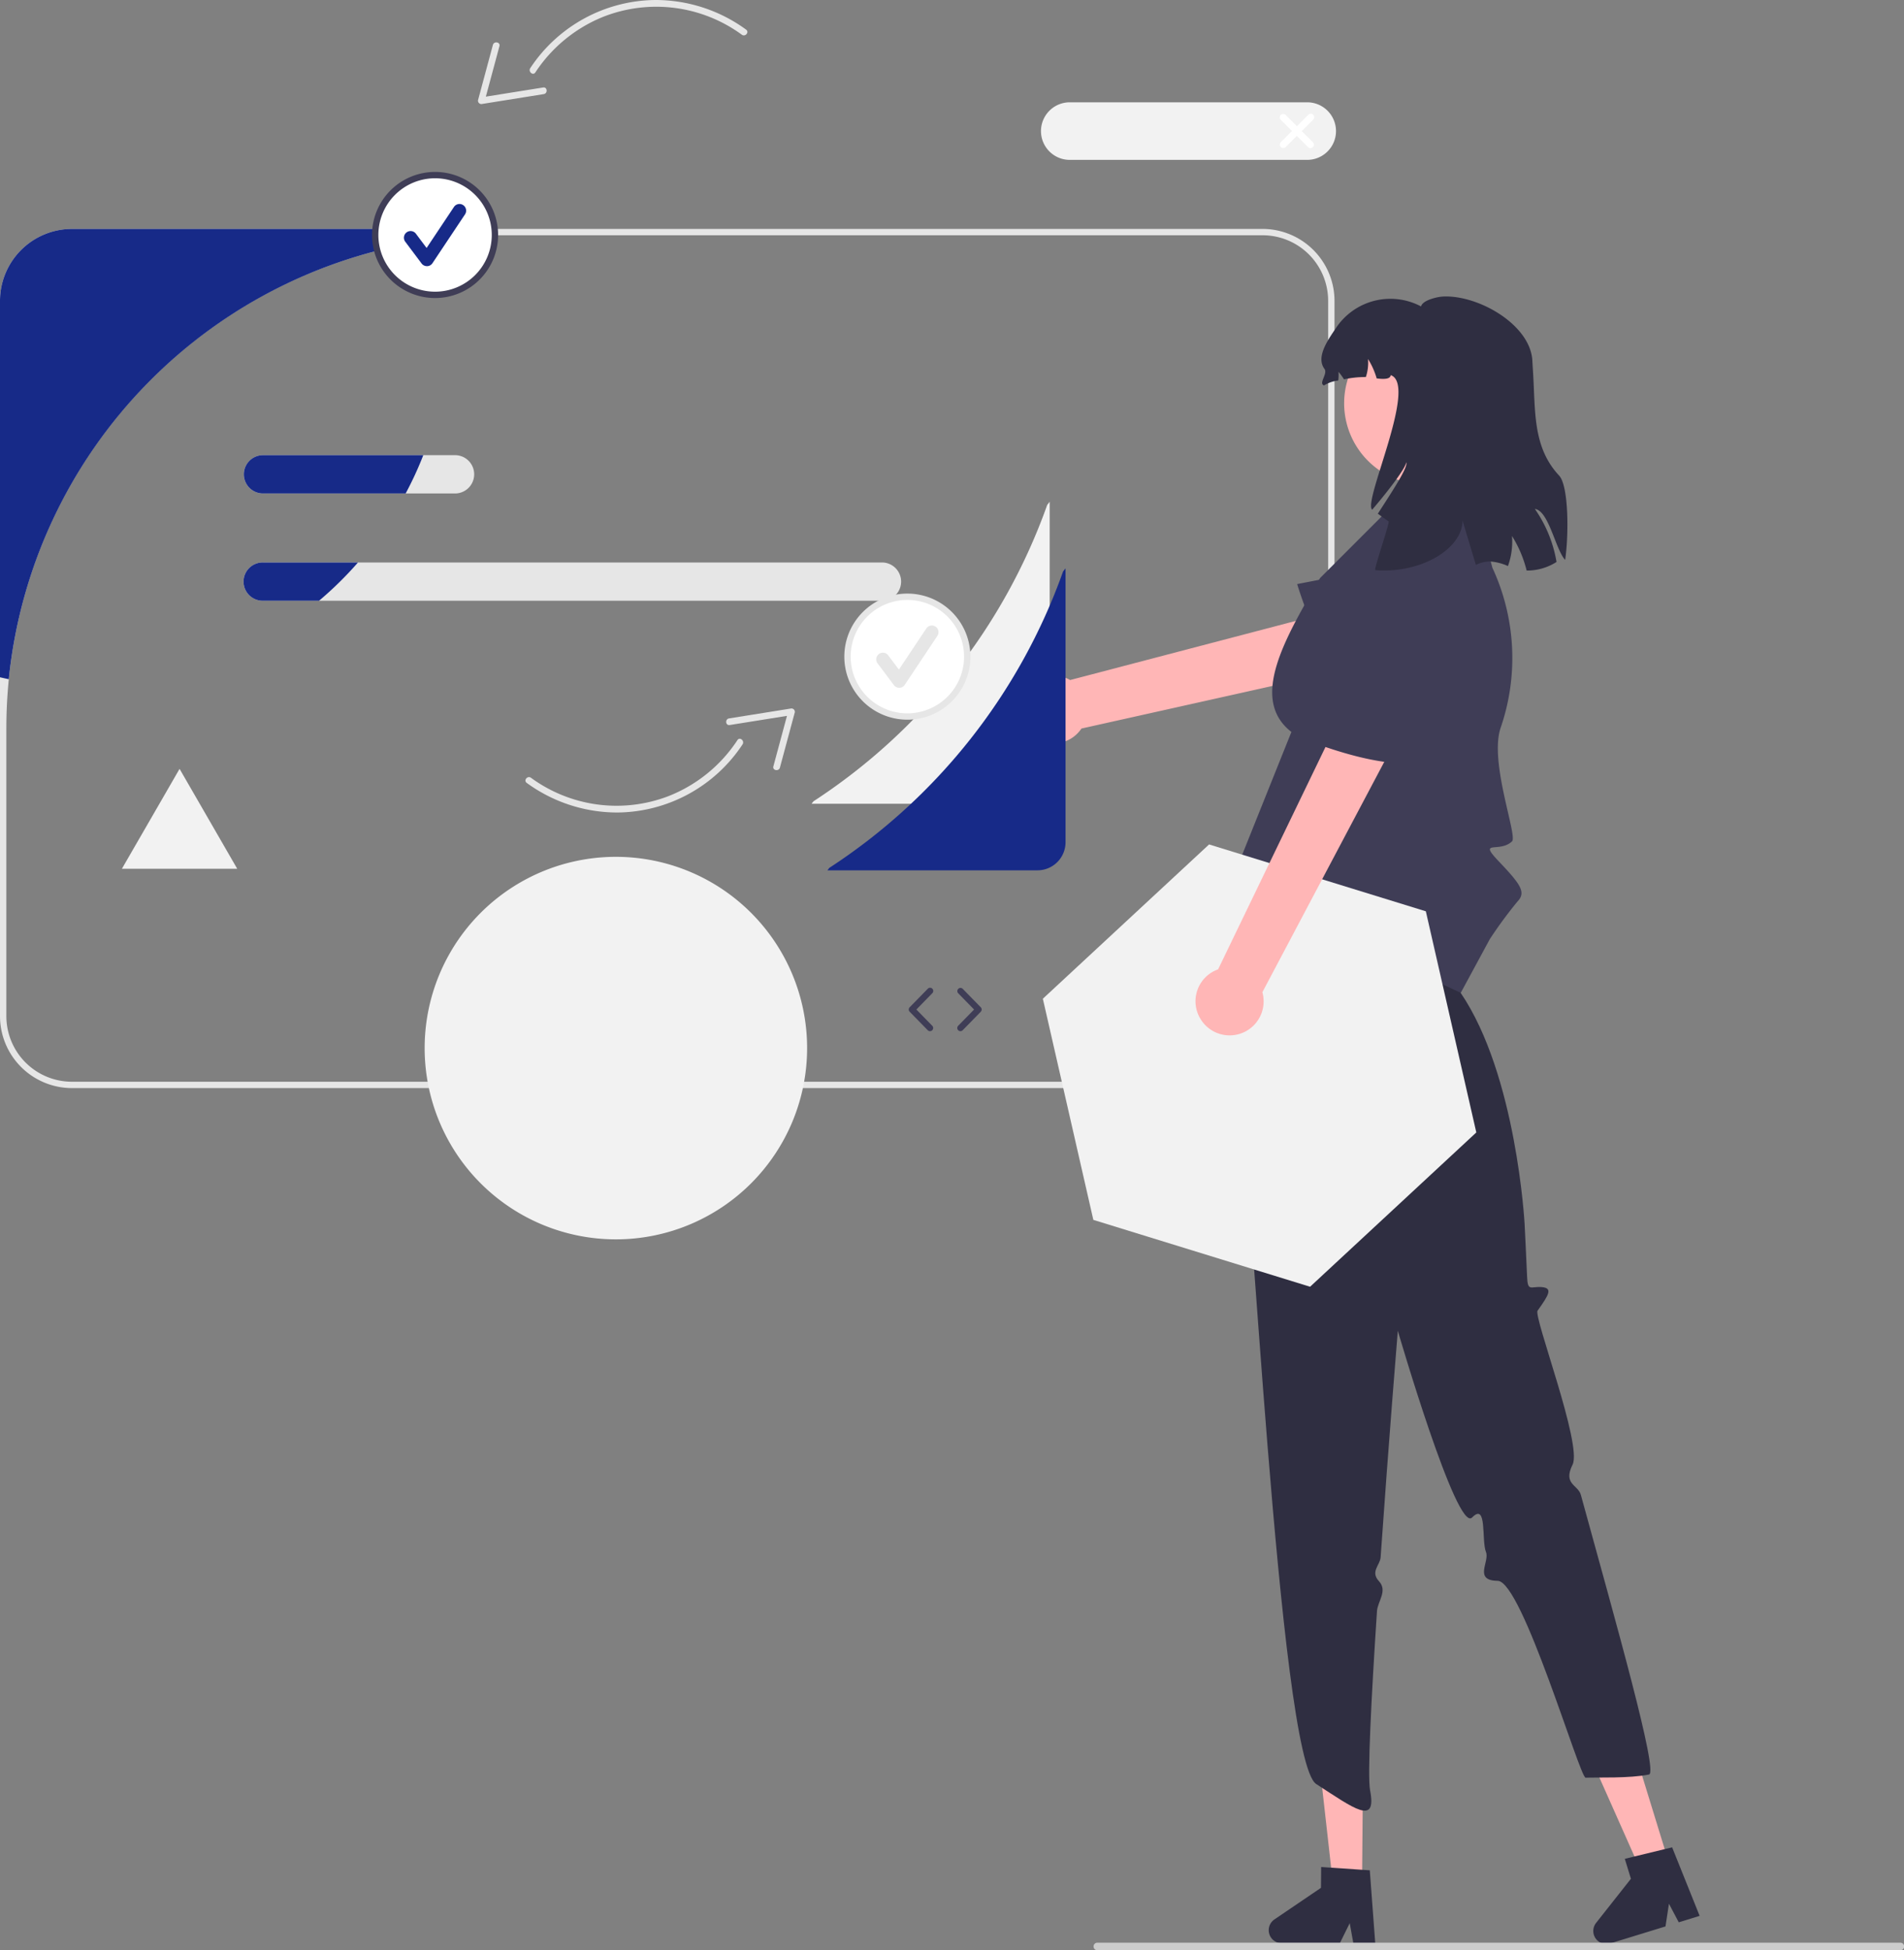
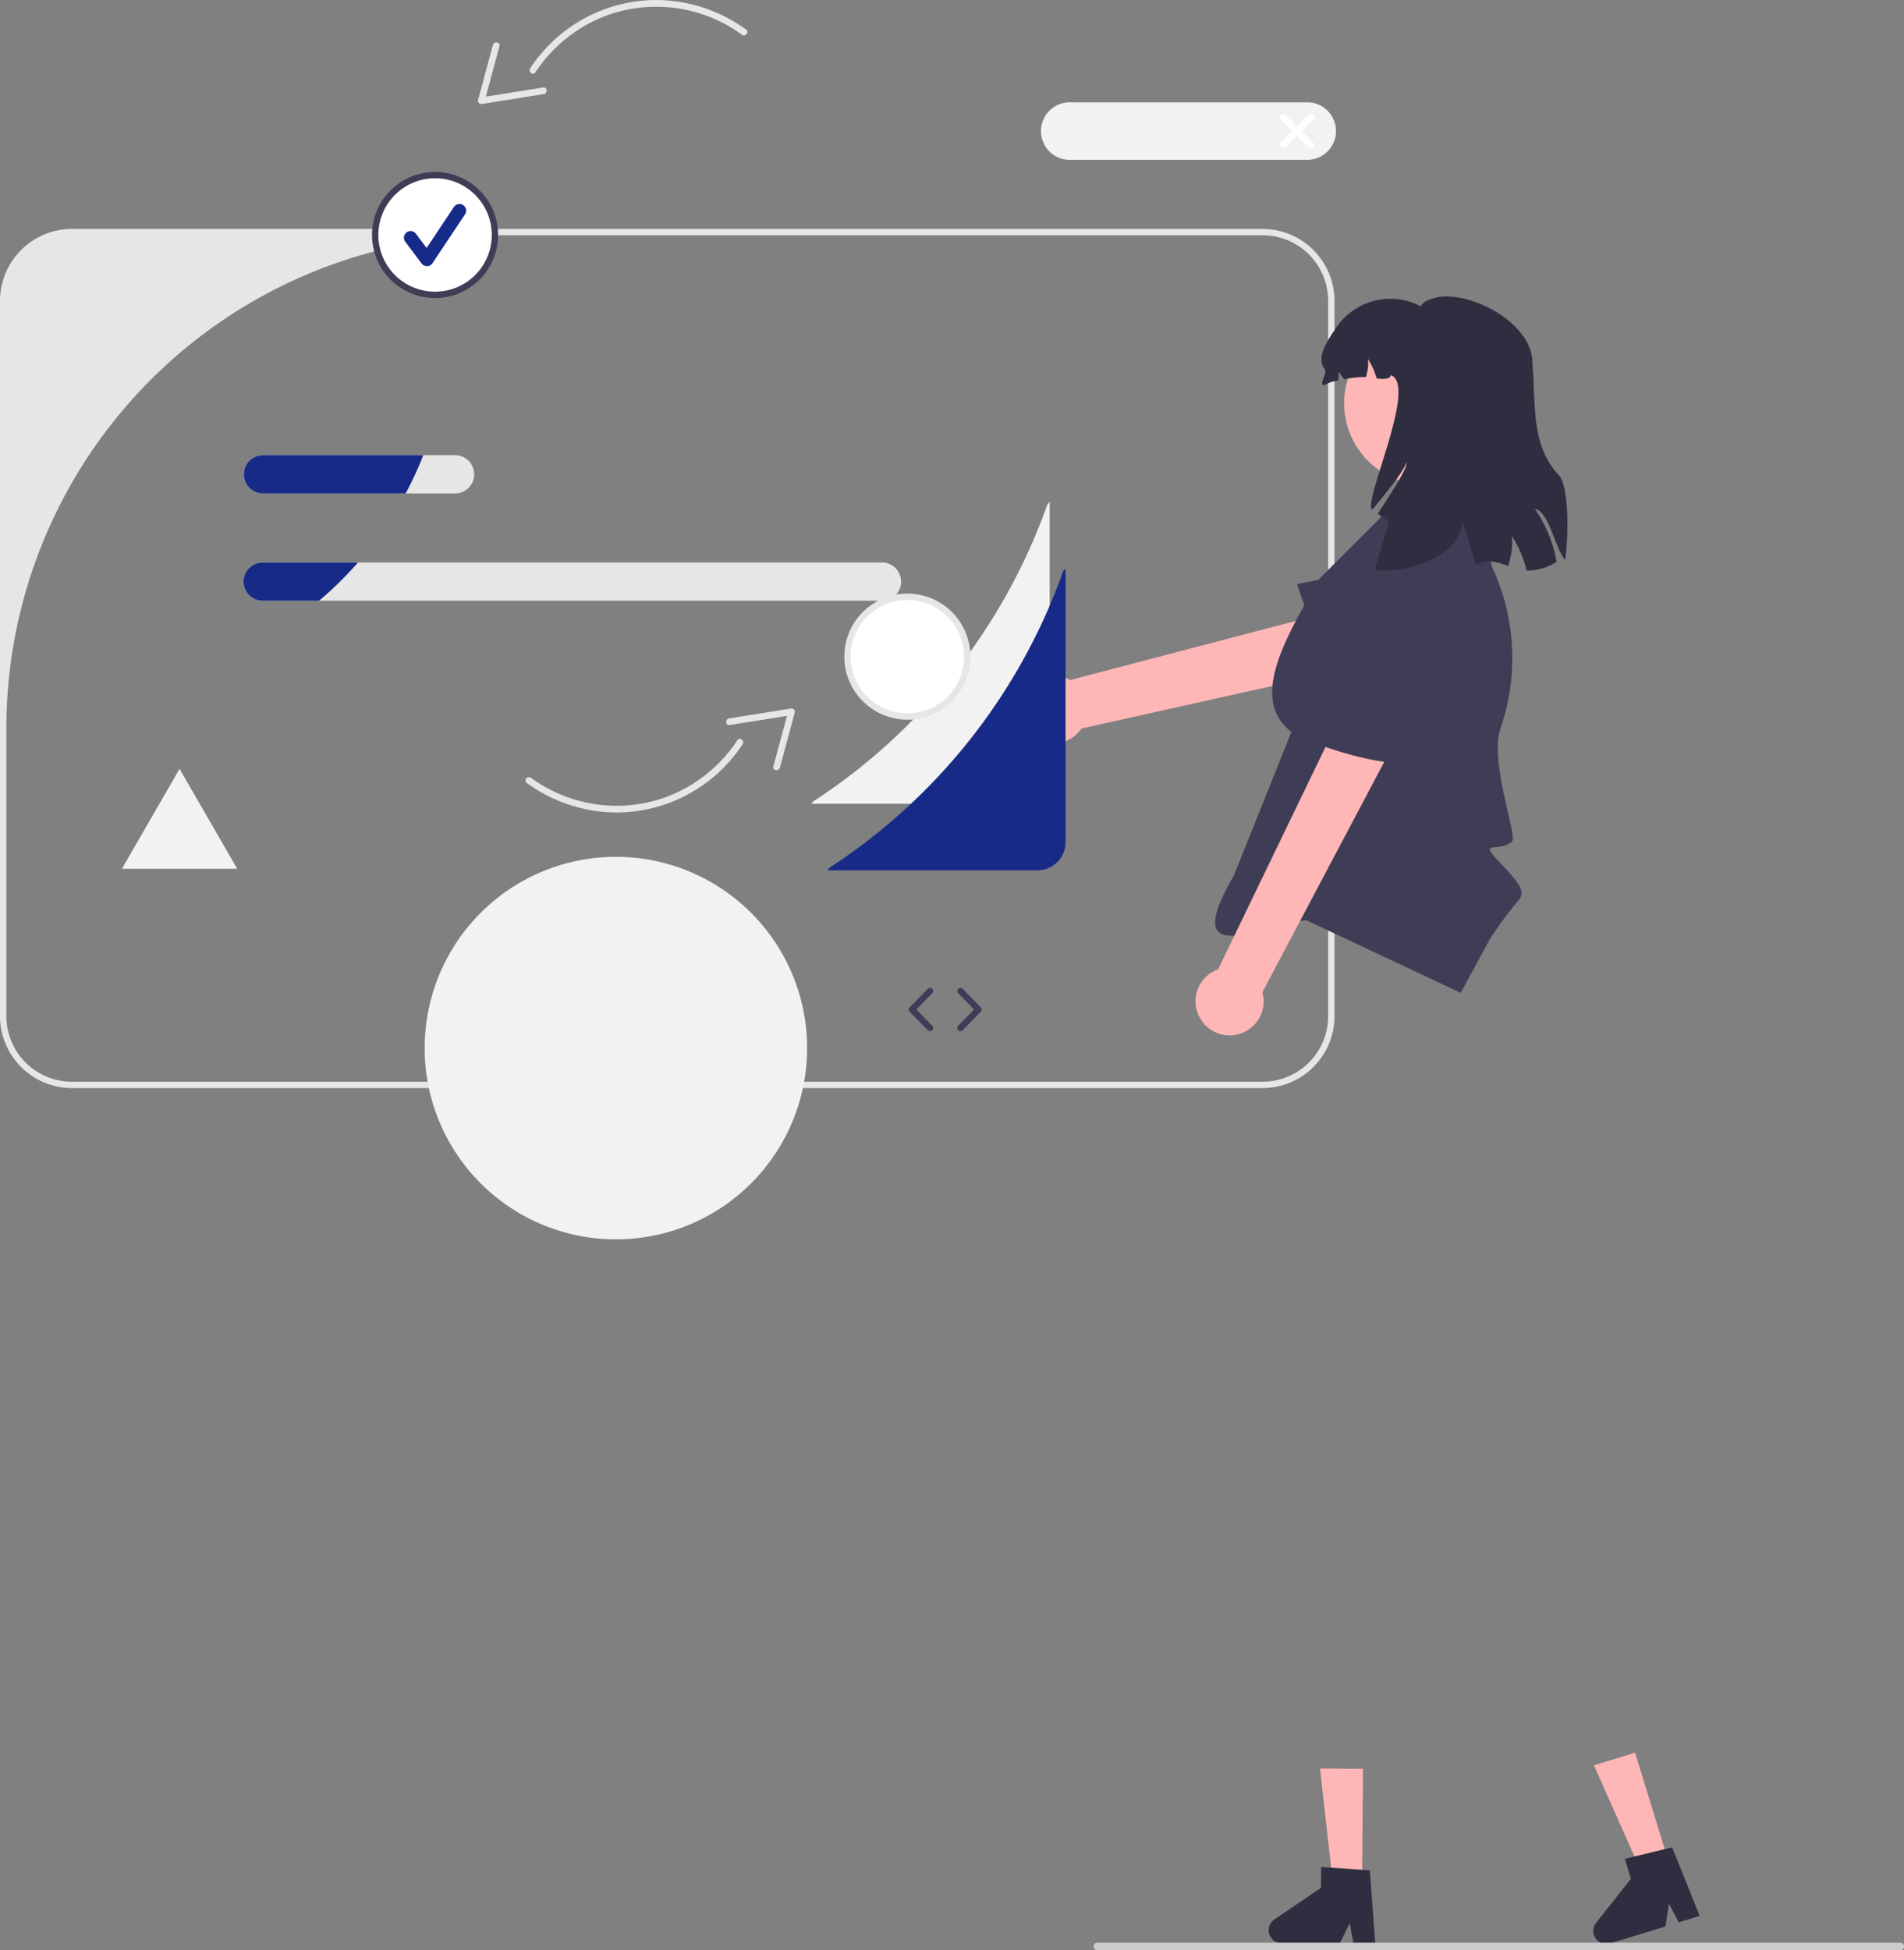
<svg xmlns="http://www.w3.org/2000/svg" width="287.497" height="294.431" viewBox="0 0 287.497 294.431">
  <rect x="0" y="0" width="287.497" height="294.431" fill="#808080" stroke="none" />
  <defs>
    <clipPath id="a">
      <rect width="287.497" height="294.431" fill="none" />
    </clipPath>
  </defs>
  <g clip-path="url(#a)">
    <path d="M291.982,158.271V199.63a4.239,4.239,0,0,1-4.231,4.231H256.027l.292-.373a89.02,89.02,0,0,0,35.29-44.743Z" transform="translate(-133.483 -82.517)" fill="#f2f2f2" />
    <path d="M190.645,72.21H10.86A10.873,10.873,0,0,0,0,83.07V191.06a10.873,10.873,0,0,0,10.86,10.86H190.645a10.873,10.873,0,0,0,10.86-10.86V83.07a10.873,10.873,0,0,0-10.86-10.86m9.9,118.85a9.9,9.9,0,0,1-9.9,9.9H10.86a9.9,9.9,0,0,1-9.9-9.9V147.681q0-3.791.369-7.491A74.475,74.475,0,0,1,75.471,73.167H190.645a9.9,9.9,0,0,1,9.9,9.9Z" transform="translate(0 -37.648)" fill="#e6e6e6" />
    <path d="M173.345,177.42H79.834a2.889,2.889,0,1,0,0,5.777h93.511a2.889,2.889,0,0,0,0-5.777" transform="translate(-40.116 -92.501)" fill="#e6e6e6" />
    <path d="M108.817,143.57H79.826a2.891,2.891,0,1,0-.009,5.782h29a2.891,2.891,0,0,0,0-5.782" transform="translate(-40.109 -74.852)" fill="#e6e6e6" />
    <path d="M79.834,177.42H94.169a54.026,54.026,0,0,1-5.878,5.777H79.834a2.889,2.889,0,1,1,0-5.777" transform="translate(-40.116 -92.501)" fill="#172a88" />
    <path d="M79.826,143.57h24.2a53.25,53.25,0,0,1-2.666,5.782H79.826a2.891,2.891,0,1,1-.009-5.782Z" transform="translate(-40.109 -74.852)" fill="#172a88" />
-     <path d="M66.234,73.737A74.549,74.549,0,0,0,1.326,140.191C.881,140.1.44,140,0,139.9V83.07A10.873,10.873,0,0,1,10.86,72.21h54.99c.139.5.263,1.015.383,1.527" transform="translate(0 -37.648)" fill="#172a88" />
    <path d="M127.4,55.234a9.04,9.04,0,1,1-9.04,9.04,9.04,9.04,0,0,1,9.04-9.04" transform="translate(-61.71 -28.797)" fill="#fff" />
    <path d="M126.881,73.271a9.519,9.519,0,1,1,9.519-9.519,9.518,9.518,0,0,1-9.519,9.519m0-18.08a8.561,8.561,0,1,0,8.561,8.561,8.561,8.561,0,0,0-8.561-8.561" transform="translate(-61.188 -28.276)" fill="#3f3d56" />
    <path d="M130.891,73.7a1,1,0,0,1-.8-.4l-2.466-3.288a1.005,1.005,0,0,1,1.609-1.207l1.613,2.151,4.145-6.216a1.006,1.006,0,0,1,1.673,1.116l-4.933,7.4a1,1,0,0,1-.808.448Z" transform="translate(-66.432 -33.519)" fill="#172a88" />
    <path d="M276.4,188.234a9.04,9.04,0,1,1-9.04,9.04,9.04,9.04,0,0,1,9.04-9.04" transform="translate(-139.393 -98.139)" fill="#fff" />
    <path d="M275.881,206.271a9.519,9.519,0,1,1,9.519-9.519,9.518,9.518,0,0,1-9.519,9.519m0-18.08a8.561,8.561,0,1,0,8.561,8.561,8.561,8.561,0,0,0-8.561-8.561" transform="translate(-138.872 -97.617)" fill="#e6e6e6" />
-     <path d="M279.89,206.7a1,1,0,0,1-.8-.4l-2.466-3.288a1.005,1.005,0,1,1,1.606-1.21l0,0,1.613,2.151,4.144-6.216a1.006,1.006,0,0,1,1.674,1.116l-4.933,7.4a1,1,0,0,1-.809.448Z" transform="translate(-144.114 -102.862)" fill="#e6e6e6" />
    <path d="M199.777,4.47A23.2,23.2,0,0,0,186.023,0a22.879,22.879,0,0,0-18.836,10.286c-.35.536.416,1.187.77.646a22.176,22.176,0,0,1,10.388-8.45A21.883,21.883,0,0,1,199.132,5.24C199.651,5.621,200.3,4.854,199.777,4.47Z" transform="translate(-87.119 0)" fill="#e6e6e6" />
    <path d="M153.043,13.756l-2.242,8.33a.505.505,0,0,0,.41.585.484.484,0,0,0,.129.006l9.382-1.5c.635-.1.552-1.1-.088-1l-9.382,1.5.538.591,2.242-8.33C154.2,13.311,153.21,13.135,153.043,13.756Z" transform="translate(-78.618 -6.97)" fill="#e6e6e6" />
    <path d="M165.957,239.686a23.2,23.2,0,0,0,13.754,4.469,22.88,22.88,0,0,0,18.836-10.285c.35-.536-.416-1.187-.77-.646a22.172,22.172,0,0,1-10.388,8.449,21.882,21.882,0,0,1-20.786-2.758C166.083,238.534,165.435,239.3,165.957,239.686Z" transform="translate(-86.424 -121.489)" fill="#e6e6e6" />
    <path d="M237.209,232.389l2.242-8.33a.505.505,0,0,0-.41-.585.485.485,0,0,0-.129-.006l-9.382,1.5c-.635.1-.552,1.1.088,1l9.382-1.5-.538-.591-2.242,8.33C236.051,232.833,237.042,233.009,237.209,232.389Z" transform="translate(-119.442 -116.507)" fill="#e6e6e6" />
    <path d="M368.6,40.961H332.745a4.345,4.345,0,0,1,0-8.691H368.6a4.345,4.345,0,0,1,0,8.691" transform="translate(-171.216 -16.824)" fill="#f2f2f2" />
    <path d="M407.027,38.516l1.711-1.711a.52.52,0,1,0-.73-.739l0,0-1.711,1.711-1.711-1.711a.52.52,0,0,0-.739.73l0,0,1.711,1.711-1.7,1.7a.52.52,0,0,0,.73.739l0,0,1.7-1.7,1.7,1.7a.52.52,0,0,0,.735-.735Z" transform="translate(-210.471 -18.725)" fill="#fff" />
    <path d="M289.9,318.127a.477.477,0,0,1-.342-.144l-2.731-2.792a.479.479,0,0,1,0-.669l2.731-2.792a.479.479,0,1,1,.691.663l-.006.007-2.4,2.457,2.4,2.457a.479.479,0,0,1-.342.813" transform="translate(-149.473 -162.448)" fill="#3f3d56" />
    <path d="M302.469,318.134a.479.479,0,0,1-.342-.813l2.4-2.457-2.4-2.457a.479.479,0,0,1,.684-.67l2.731,2.792a.478.478,0,0,1,0,.669l-2.731,2.792a.476.476,0,0,1-.342.144" transform="translate(-157.447 -162.455)" fill="#3f3d56" />
    <path d="M321.862,204.283a5.108,5.108,0,0,1,7.362-2.669l45.151-11.832.741,9.3-44.18,9.854a5.135,5.135,0,0,1-9.074-4.654Z" transform="translate(-167.64 -98.946)" fill="#ffb6b6" />
    <path d="M435.642,181.312h0a9.713,9.713,0,0,0-9.828-4l-16.6,3.221s5.715,19.133,12.953,18.711c3.051-.178,6.911-1.97,10.357-3.984a9.729,9.729,0,0,0,3.536-13.3q-.195-.336-.415-.655" transform="translate(-213.349 -92.354)" fill="#3f3d56" />
    <path d="M422.776,575.22l-4.4-.037-1.948-17.364,6.493.055Z" transform="translate(-217.111 -290.827)" fill="#ffb6b6" />
    <path d="M416.327,600.325l-.818-10.927-1.149-.077L409.674,589l-1.508-.1-.029,3.145-7.026,4.767a1.967,1.967,0,0,0,.546,3.513,1.863,1.863,0,0,0,.546.081l8.745.072.077-.153,1.455-2.948.531,2.948.029.172,3.3.029Z" transform="translate(-208.676 -307.032)" fill="#2f2e41" />
    <path d="M514.148,569.4l-4.205,1.292-7.1-15.966,6.206-1.907Z" transform="translate(-262.165 -288.219)" fill="#ffb6b6" />
    <path d="M514.543,582.69l-1.12.273-4.561,1.106h0l-1.465.359.924,3.011-5.26,6.663a1.968,1.968,0,0,0,2.12,3.1l.373-.115,7.988-2.455.522-3.422,1.479,2.8,3.154-.972Z" transform="translate(-262.058 -303.794)" fill="#2f2e41" />
-     <path d="M400.086,289.122l-8.4,24.4-.277,1.952c-2.116,2.008.542,2.67-.455,3.2s-1.666,2.015-.324,2.28,5.672,95.427,11.382,99.122,9.186,6.368,8.137.957c-.423-2.18.175-13.867,1.04-27.047.1-1.494,1.646-3.075.3-4.527s.165-2.408.25-3.613c1.2-17.21,2.595-34.2,2.595-34.2s8.9,30.564,11.211,28.2,1.4,3.46,2.1,5.2c.59,1.455-1.928,4.312,1.773,4.356s12.392,29.753,13.274,29.719c1.747-.067,6.657.122,9.573-.479,1.44-.3-4.952-22.789-10.289-42.212-.426-1.549-2.742-1.585-1.252-4.575s-5.923-22.34-5.287-23.235c1.688-2.375,2.331-3.408.666-3.563s-2.157.758-2.247-1.547-.377-7.986-.377-7.986-1.206-22.471-9.652-34.886l-.72-7.377Z" transform="translate(-203.271 -150.738)" fill="#2f2e41" />
    <path d="M397.061,220.466c-7.276,1.057-19.174,7.508-10.9-6.7l8.7-21.7c-6.374-4.949-1.018-14.093,4.323-23.232l12.4-12.4h10.774l2.849,10.837a32.36,32.36,0,0,1,1.254,24.145c-1.773,5.152,2.584,16.332,1.712,17.166-1.915,1.832-5.265-.4-1.915,3.109s4.022,4.632,2.729,5.985a66.1,66.1,0,0,0-4.165,5.661l-4.393,8.117Z" transform="translate(-199.863 -81.56)" fill="#3f3d56" />
    <path d="M431.866,102.385a12.279,12.279,0,1,1-6.993,15.895,12.279,12.279,0,0,1,6.993-15.895" transform="translate(-221.076 -52.943)" fill="#ffb6b6" />
    <path d="M449.1,125.588a19.643,19.643,0,0,1,3.27,8,8.259,8.259,0,0,1-4.509,1.3c-.054-.209-.108-.418-.17-.627a17.972,17.972,0,0,0-2.045-4.594,10.814,10.814,0,0,1-.612,4.54,7.978,7.978,0,0,0-2.673-.69,4.855,4.855,0,0,0-2.169.512c-.783-2.6-1.5-4.982-2.015-6.694-.015,4.292-6.307,8.034-13.171,7.492-.248-.155,2.24-7.213,2-7.376-.55-.364-1.085-.759-1.619-1.147,2.247-3.471,4.687-7.19,4.269-7.748.031.69-2.433,4.006-5.114,7.135-1.488-1.092,6.965-18.865,2.79-20.307-.07.627-.992.627-2.115.5a11.5,11.5,0,0,0-1.31-2.936,6.9,6.9,0,0,1-.325,2.72,15.871,15.871,0,0,0-3.3.348,10.585,10.585,0,0,0-.829-1.131,6.728,6.728,0,0,1-.039,1.31,5.233,5.233,0,0,0-2.154.744c-.867-.318.612-1.751.07-2.5-1.379-1.859.666-4.571,1.96-6.492a9.865,9.865,0,0,1,12.621-2.936c.186-.643,1.139-1.069,2.363-1.356a6.4,6.4,0,0,1,1.58-.147c5.269.093,12.582,4.439,12.869,9.7.023.526.062,1.1.1,1.712.372,5.888-.085,11.319,3.936,15.627,1.456,1.557,1.472,8.933.914,12.73-1.449-1.526-2.479-7.461-4.571-7.686" transform="translate(-217.341 -48.749)" fill="#2f2e41" />
    <path d="M344.989,613.337a.568.568,0,0,0,.566.57H466.792a.57.57,0,1,0,0-1.139H345.559a.568.568,0,0,0-.57.566Z" transform="translate(-179.865 -319.475)" fill="#ccc" />
-     <path d="M394.441,309.838l-25.1,23.294-32.726-10.094L328.99,289.65l25.1-23.294L386.82,276.45Z" transform="translate(-171.524 -138.869)" fill="#f2f2f2" />
    <path d="M377.812,267.31a5.106,5.106,0,0,1,2.747-7.334l20.3-42.031,7.558,5.473-21.172,40.008a5.135,5.135,0,0,1-9.43,3.884Z" transform="translate(-196.631 -113.629)" fill="#ffb6b6" />
    <path d="M425.463,190.615h0a9.714,9.714,0,0,0-9.417,4.885l-8.323,14.722s18.267,8.067,22.642,2.286c1.844-2.437,2.986-6.537,3.689-10.465a9.73,9.73,0,0,0-7.824-11.319q-.381-.07-.767-.109" transform="translate(-212.572 -99.355)" fill="#3f3d56" />
    <path d="M296.982,179.271V220.63a4.239,4.239,0,0,1-4.231,4.231H261.027l.292-.373a89.02,89.02,0,0,0,35.29-44.743Z" transform="translate(-136.09 -93.466)" fill="#172a88" />
    <path d="M47.165,242.521,38.46,257.6H55.869l-8.7-15.077L38.46,257.6H55.869Z" transform="translate(-20.052 -126.442)" fill="#f2f2f2" />
    <path d="M162.841,270.266a28.875,28.875,0,1,1-28.875,28.875,28.874,28.874,0,0,1,28.875-28.875" transform="translate(-69.845 -140.907)" fill="#f2f2f2" />
  </g>
</svg>